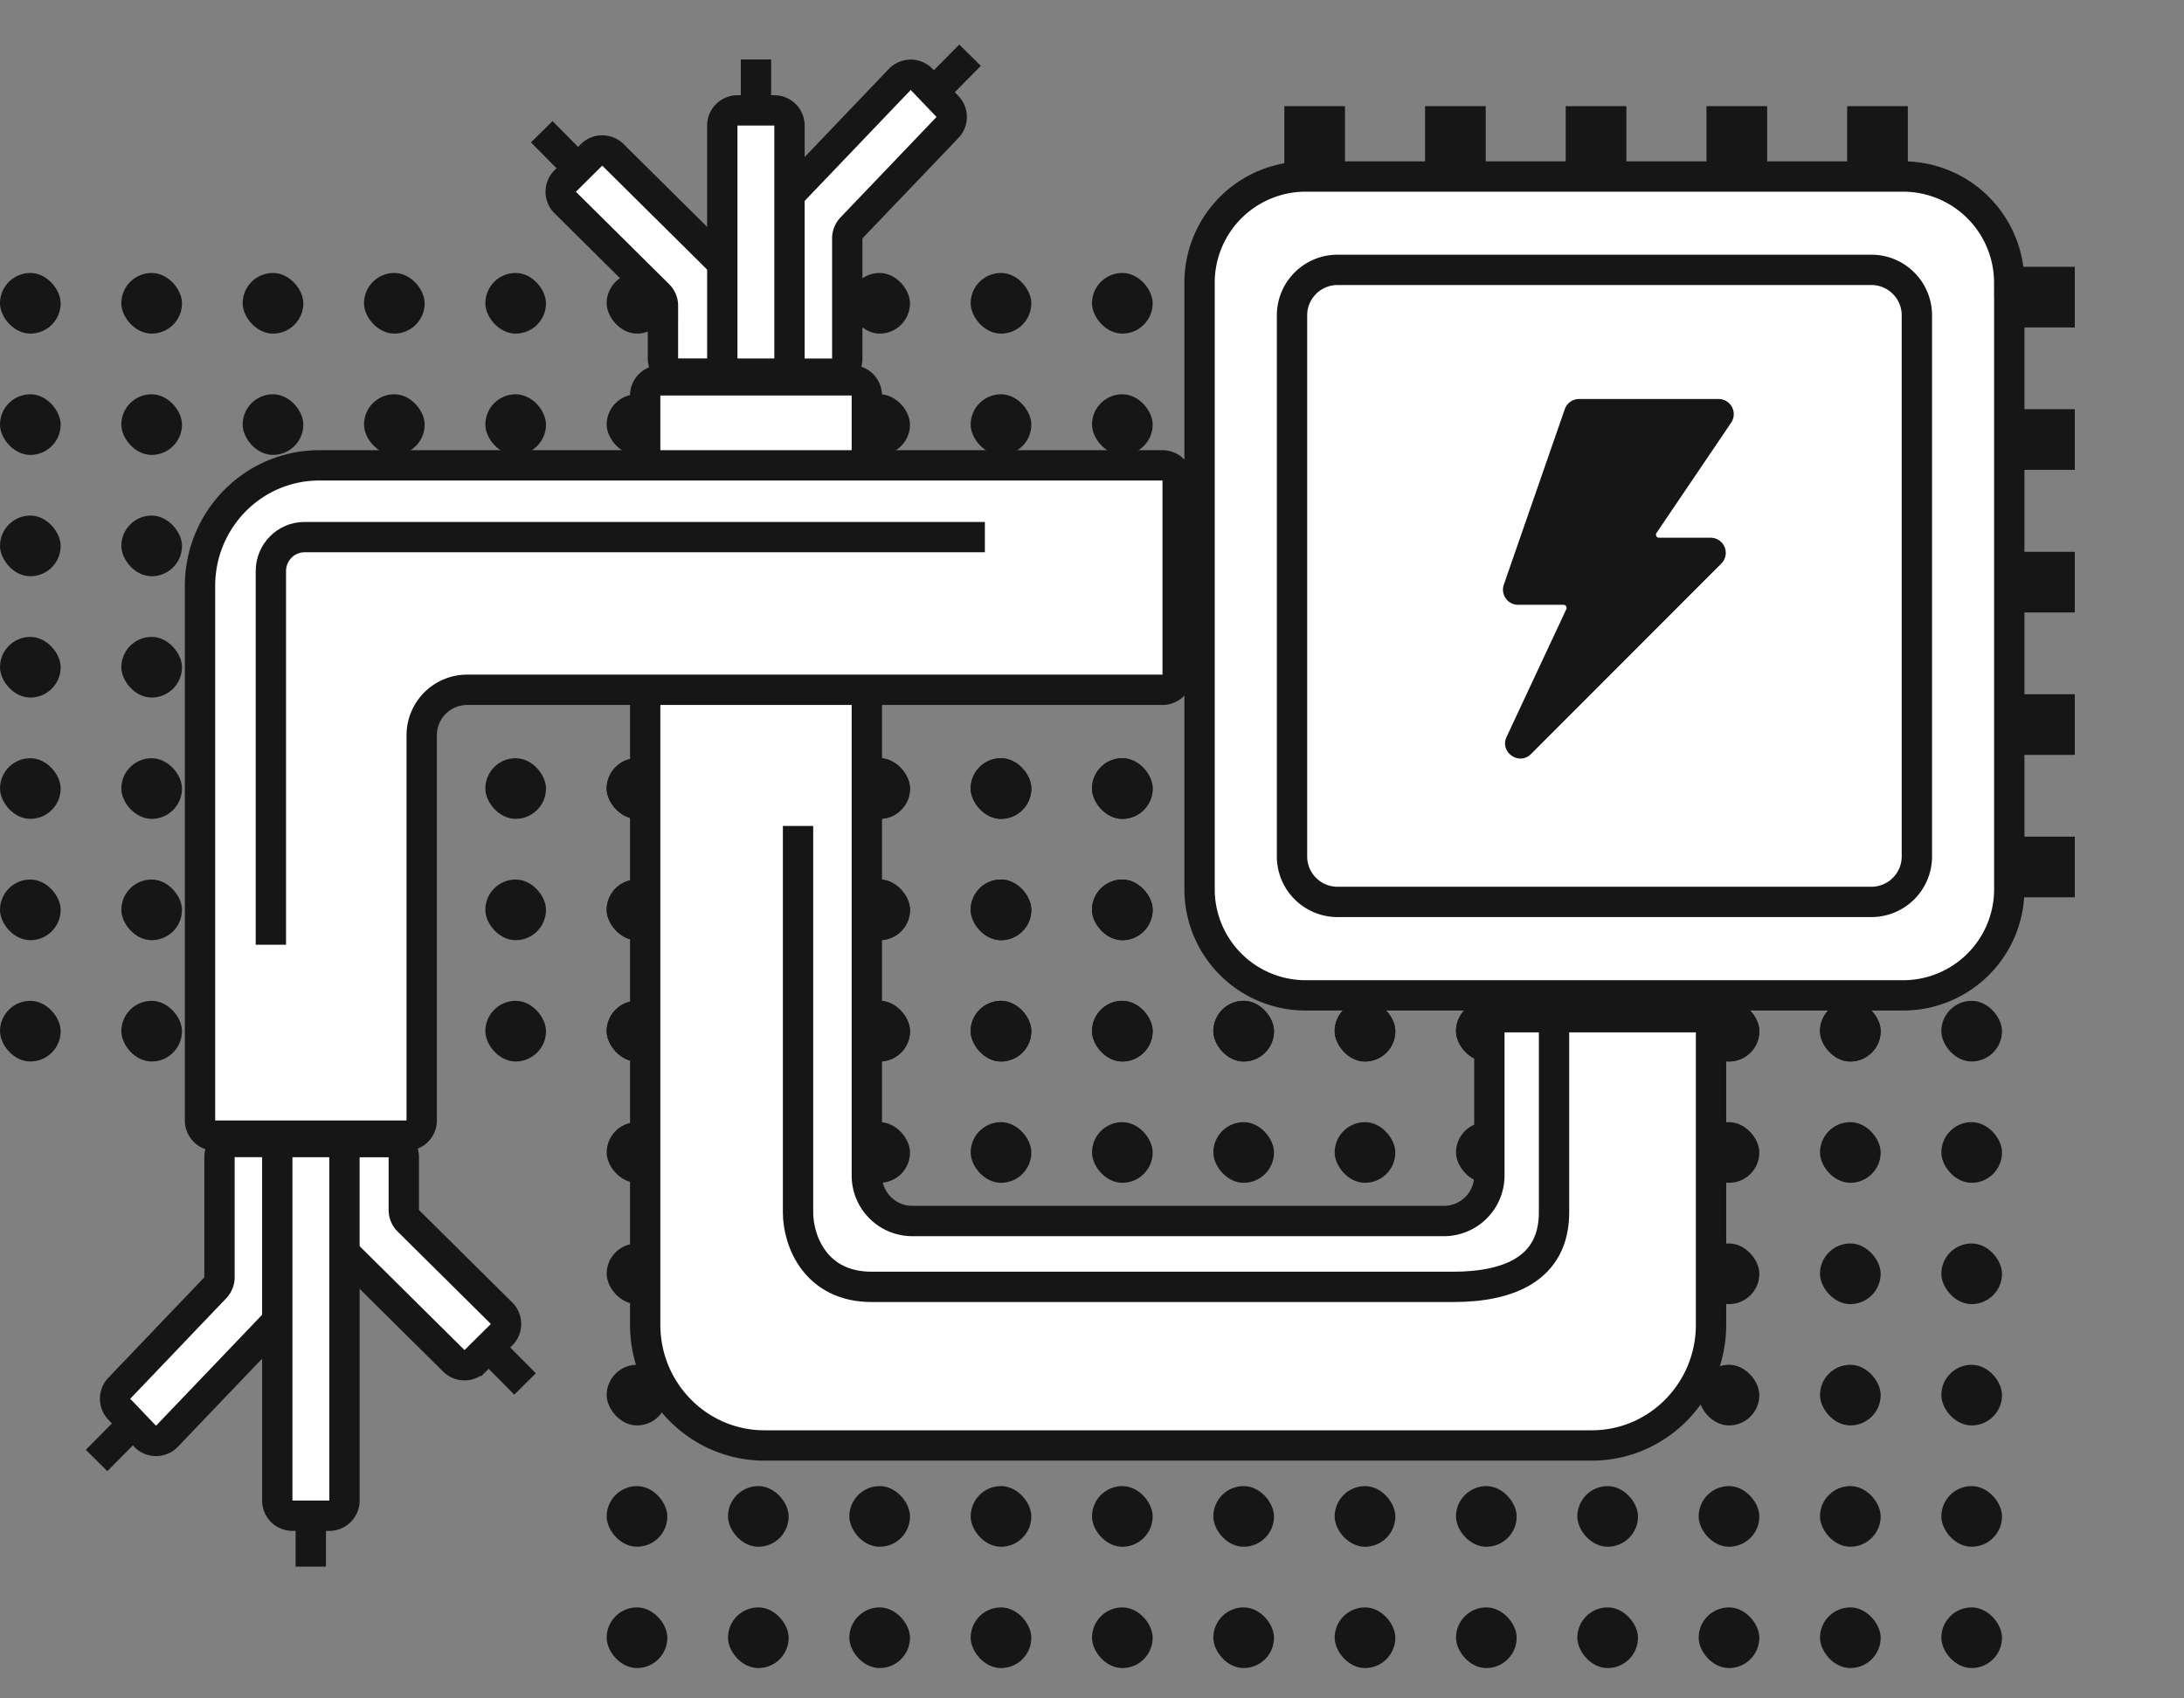
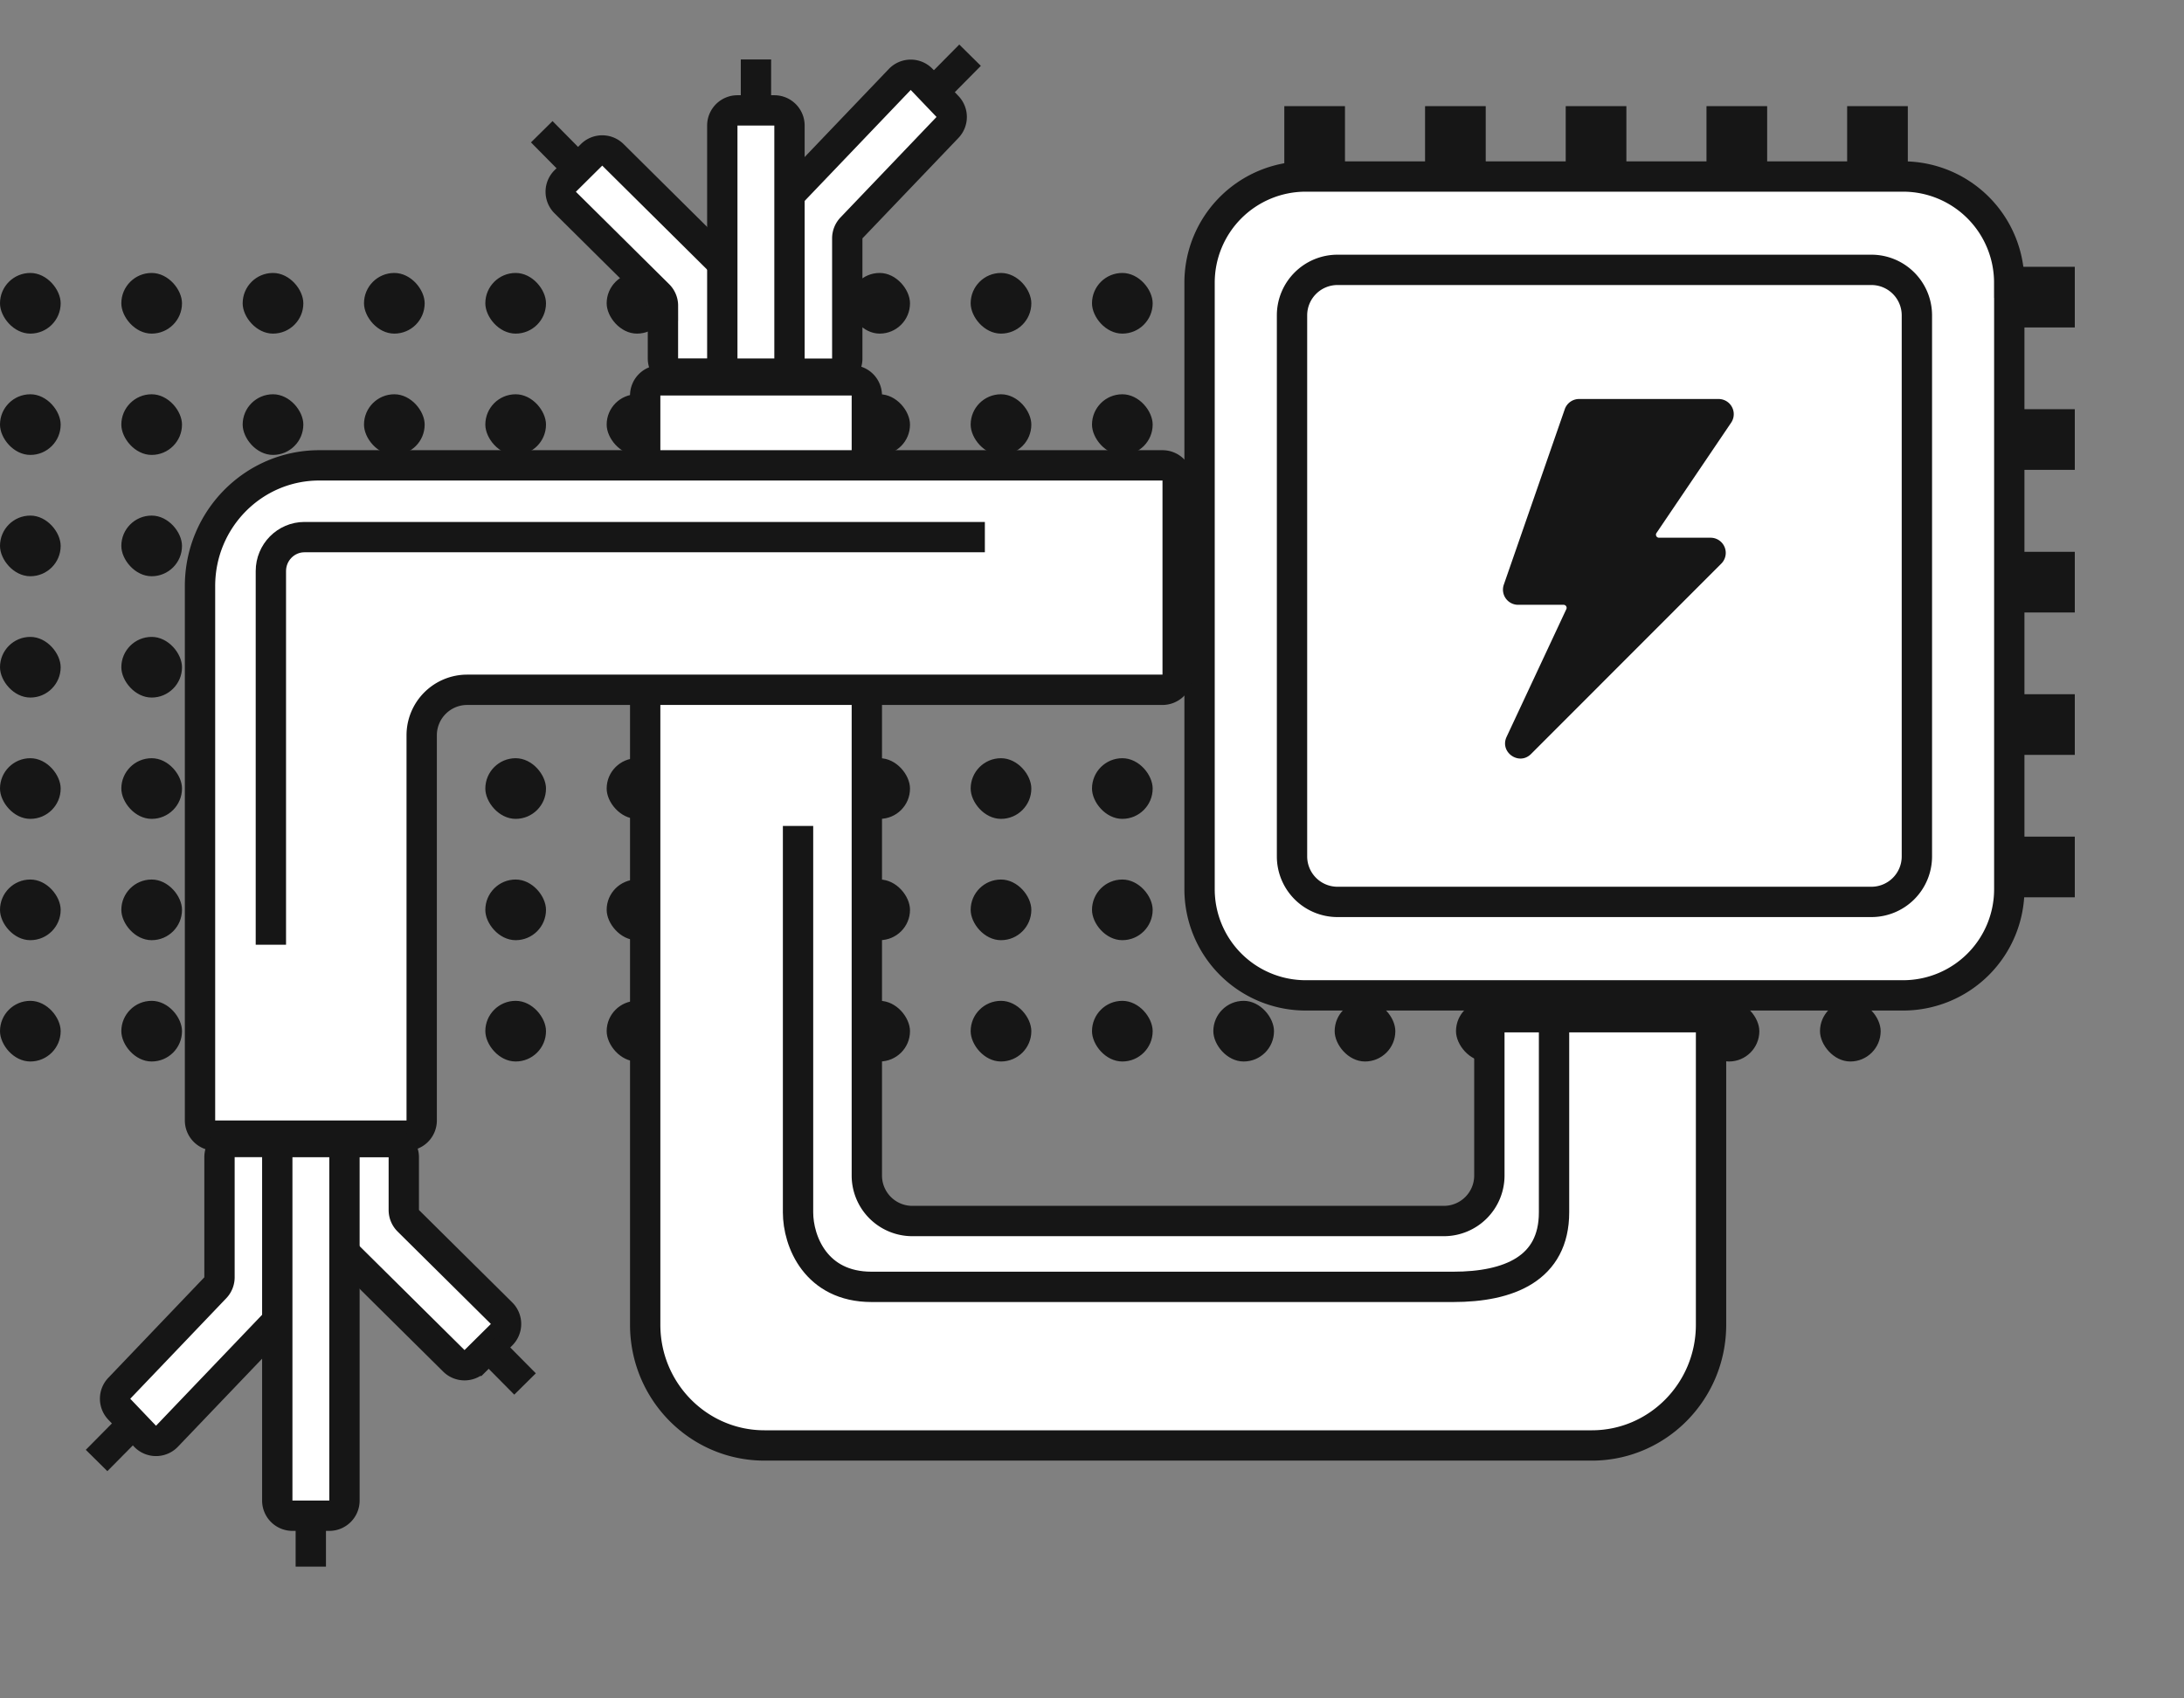
<svg xmlns="http://www.w3.org/2000/svg" width="72" height="56" fill="none">
  <rect width="100%" height="100%" fill="#808080" stroke="none" />
  <g clip-path="url(#a)" fill="#161616">
    <rect x="20" y="25" width="2" height="2" rx="1" />
    <rect x="24" y="25" width="2" height="2" rx="1" />
    <rect x="28" y="25" width="2" height="2" rx="1" />
    <rect x="32" y="25" width="2" height="2" rx="1" />
    <rect x="36" y="25" width="2" height="2" rx="1" />
    <rect x="40" y="25" width="2" height="2" rx="1" />
    <rect x="44" y="25" width="2" height="2" rx="1" />
    <rect x="48" y="25" width="2" height="2" rx="1" />
    <rect x="52" y="25" width="2" height="2" rx="1" />
    <rect x="56" y="25" width="2" height="2" rx="1" />
    <rect x="60" y="25" width="2" height="2" rx="1" />
    <rect x="64" y="25" width="2" height="2" rx="1" />
    <rect x="20" y="29" width="2" height="2" rx="1" />
    <rect x="24" y="29" width="2" height="2" rx="1" />
    <rect x="28" y="29" width="2" height="2" rx="1" />
    <rect x="32" y="29" width="2" height="2" rx="1" />
    <rect x="36" y="29" width="2" height="2" rx="1" />
    <rect x="40" y="29" width="2" height="2" rx="1" />
    <rect x="44" y="29" width="2" height="2" rx="1" />
    <rect x="48" y="29" width="2" height="2" rx="1" />
    <rect x="52" y="29" width="2" height="2" rx="1" />
    <rect x="56" y="29" width="2" height="2" rx="1" />
    <rect x="60" y="29" width="2" height="2" rx="1" />
    <rect x="64" y="29" width="2" height="2" rx="1" />
    <rect x="20" y="33" width="2" height="2" rx="1" />
    <rect x="24" y="33" width="2" height="2" rx="1" />
    <rect x="28" y="33" width="2" height="2" rx="1" />
    <rect x="32" y="33" width="2" height="2" rx="1" />
    <rect x="36" y="33" width="2" height="2" rx="1" />
    <rect x="40" y="33" width="2" height="2" rx="1" />
-     <rect x="44" y="33" width="2" height="2" rx="1" />
    <rect x="48" y="33" width="2" height="2" rx="1" />
    <rect x="52" y="33" width="2" height="2" rx="1" />
    <rect x="56" y="33" width="2" height="2" rx="1" />
    <rect x="60" y="33" width="2" height="2" rx="1" />
    <rect x="64" y="33" width="2" height="2" rx="1" />
    <rect x="20" y="37" width="2" height="2" rx="1" />
    <rect x="24" y="37" width="2" height="2" rx="1" />
    <rect x="28" y="37" width="2" height="2" rx="1" />
    <rect x="32" y="37" width="2" height="2" rx="1" />
    <rect x="36" y="37" width="2" height="2" rx="1" />
    <rect x="40" y="37" width="2" height="2" rx="1" />
    <rect x="44" y="37" width="2" height="2" rx="1" />
    <rect x="48" y="37" width="2" height="2" rx="1" />
    <rect x="52" y="37" width="2" height="2" rx="1" />
    <rect x="56" y="37" width="2" height="2" rx="1" />
    <rect x="60" y="37" width="2" height="2" rx="1" />
    <rect x="64" y="37" width="2" height="2" rx="1" />
    <rect x="20" y="41" width="2" height="2" rx="1" />
    <rect x="24" y="41" width="2" height="2" rx="1" />
    <rect x="28" y="41" width="2" height="2" rx="1" />
    <rect x="32" y="41" width="2" height="2" rx="1" />
    <rect x="36" y="41" width="2" height="2" rx="1" />
-     <rect x="40" y="41" width="2" height="2" rx="1" />
    <rect x="44" y="41" width="2" height="2" rx="1" />
    <rect x="48" y="41" width="2" height="2" rx="1" />
    <rect x="52" y="41" width="2" height="2" rx="1" />
    <rect x="56" y="41" width="2" height="2" rx="1" />
    <rect x="60" y="41" width="2" height="2" rx="1" />
    <rect x="64" y="41" width="2" height="2" rx="1" />
    <rect x="20" y="45" width="2" height="2" rx="1" />
    <rect x="24" y="45" width="2" height="2" rx="1" />
    <rect x="28" y="45" width="2" height="2" rx="1" />
    <rect x="32" y="45" width="2" height="2" rx="1" />
    <rect x="36" y="45" width="2" height="2" rx="1" />
    <rect x="40" y="45" width="2" height="2" rx="1" />
    <rect x="44" y="45" width="2" height="2" rx="1" />
    <rect x="48" y="45" width="2" height="2" rx="1" />
-     <rect x="52" y="45" width="2" height="2" rx="1" />
    <rect x="56" y="45" width="2" height="2" rx="1" />
    <rect x="60" y="45" width="2" height="2" rx="1" />
    <rect x="64" y="45" width="2" height="2" rx="1" />
    <rect x="20" y="49" width="2" height="2" rx="1" />
    <rect x="24" y="49" width="2" height="2" rx="1" />
    <rect x="28" y="49" width="2" height="2" rx="1" />
    <rect x="32" y="49" width="2" height="2" rx="1" />
    <rect x="36" y="49" width="2" height="2" rx="1" />
    <rect x="40" y="49" width="2" height="2" rx="1" />
    <rect x="44" y="49" width="2" height="2" rx="1" />
    <rect x="48" y="49" width="2" height="2" rx="1" />
    <rect x="52" y="49" width="2" height="2" rx="1" />
    <rect x="56" y="49" width="2" height="2" rx="1" />
    <rect x="60" y="49" width="2" height="2" rx="1" />
    <rect x="64" y="49" width="2" height="2" rx="1" />
    <rect x="20" y="53" width="2" height="2" rx="1" />
    <rect x="24" y="53" width="2" height="2" rx="1" />
    <rect x="28" y="53" width="2" height="2" rx="1" />
    <rect x="32" y="53" width="2" height="2" rx="1" />
    <rect x="36" y="53" width="2" height="2" rx="1" />
    <rect x="40" y="53" width="2" height="2" rx="1" />
    <rect x="44" y="53" width="2" height="2" rx="1" />
    <rect x="48" y="53" width="2" height="2" rx="1" />
    <rect x="52" y="53" width="2" height="2" rx="1" />
    <rect x="56" y="53" width="2" height="2" rx="1" />
    <rect x="60" y="53" width="2" height="2" rx="1" />
    <rect x="64" y="53" width="2" height="2" rx="1" />
  </g>
  <g clip-path="url(#b)" fill="#161616">
    <rect y="9" width="2" height="2" rx="1" />
    <rect x="4" y="9" width="2" height="2" rx="1" />
    <rect x="8" y="9" width="2" height="2" rx="1" />
    <rect x="12" y="9" width="2" height="2" rx="1" />
    <rect x="16" y="9" width="2" height="2" rx="1" />
    <rect x="20" y="9" width="2" height="2" rx="1" />
    <rect x="24" y="9" width="2" height="2" rx="1" />
    <rect x="28" y="9" width="2" height="2" rx="1" />
    <rect x="32" y="9" width="2" height="2" rx="1" />
    <rect x="36" y="9" width="2" height="2" rx="1" />
    <rect x="40" y="9" width="2" height="2" rx="1" />
    <rect x="44" y="9" width="2" height="2" rx="1" />
    <rect x="48" y="9" width="2" height="2" rx="1" />
    <rect x="52" y="9" width="2" height="2" rx="1" />
    <rect x="56" y="9" width="2" height="2" rx="1" />
    <rect x="60" y="9" width="2" height="2" rx="1" />
    <rect y="13" width="2" height="2" rx="1" />
    <rect x="4" y="13" width="2" height="2" rx="1" />
    <rect x="8" y="13" width="2" height="2" rx="1" />
    <rect x="12" y="13" width="2" height="2" rx="1" />
    <rect x="16" y="13" width="2" height="2" rx="1" />
    <rect x="20" y="13" width="2" height="2" rx="1" />
    <rect x="24" y="13" width="2" height="2" rx="1" />
    <rect x="28" y="13" width="2" height="2" rx="1" />
    <rect x="32" y="13" width="2" height="2" rx="1" />
    <rect x="36" y="13" width="2" height="2" rx="1" />
    <rect x="40" y="13" width="2" height="2" rx="1" />
    <rect x="44" y="13" width="2" height="2" rx="1" />
    <rect x="48" y="13" width="2" height="2" rx="1" />
    <rect x="52" y="13" width="2" height="2" rx="1" />
    <rect x="56" y="13" width="2" height="2" rx="1" />
    <rect x="60" y="13" width="2" height="2" rx="1" />
    <rect y="17" width="2" height="2" rx="1" />
    <rect x="4" y="17" width="2" height="2" rx="1" />
    <rect x="8" y="17" width="2" height="2" rx="1" />
    <rect x="12" y="17" width="2" height="2" rx="1" />
    <rect x="16" y="17" width="2" height="2" rx="1" />
    <rect x="20" y="17" width="2" height="2" rx="1" />
    <rect x="24" y="17" width="2" height="2" rx="1" />
    <rect x="28" y="17" width="2" height="2" rx="1" />
    <rect x="32" y="17" width="2" height="2" rx="1" />
    <rect x="36" y="17" width="2" height="2" rx="1" />
    <rect x="40" y="17" width="2" height="2" rx="1" />
    <rect x="44" y="17" width="2" height="2" rx="1" />
    <rect x="48" y="17" width="2" height="2" rx="1" />
    <rect x="52" y="17" width="2" height="2" rx="1" />
    <rect x="56" y="17" width="2" height="2" rx="1" />
    <rect x="60" y="17" width="2" height="2" rx="1" />
    <rect y="21" width="2" height="2" rx="1" />
    <rect x="4" y="21" width="2" height="2" rx="1" />
    <rect x="8" y="21" width="2" height="2" rx="1" />
    <rect x="12" y="21" width="2" height="2" rx="1" />
    <rect x="16" y="21" width="2" height="2" rx="1" />
    <rect x="20" y="21" width="2" height="2" rx="1" />
    <rect x="24" y="21" width="2" height="2" rx="1" />
    <rect x="28" y="21" width="2" height="2" rx="1" />
    <rect x="32" y="21" width="2" height="2" rx="1" />
    <rect x="36" y="21" width="2" height="2" rx="1" />
    <rect x="40" y="21" width="2" height="2" rx="1" />
    <rect x="44" y="21" width="2" height="2" rx="1" />
    <rect x="48" y="21" width="2" height="2" rx="1" />
    <rect x="52" y="21" width="2" height="2" rx="1" />
    <rect x="56" y="21" width="2" height="2" rx="1" />
    <rect x="60" y="21" width="2" height="2" rx="1" />
    <rect y="25" width="2" height="2" rx="1" />
    <rect x="4" y="25" width="2" height="2" rx="1" />
    <rect x="8" y="25" width="2" height="2" rx="1" />
    <rect x="12" y="25" width="2" height="2" rx="1" />
    <rect x="16" y="25" width="2" height="2" rx="1" />
    <rect x="20" y="25" width="2" height="2" rx="1" />
    <rect x="24" y="25" width="2" height="2" rx="1" />
    <rect x="28" y="25" width="2" height="2" rx="1" />
    <rect x="32" y="25" width="2" height="2" rx="1" />
    <rect x="36" y="25" width="2" height="2" rx="1" />
    <rect x="40" y="25" width="2" height="2" rx="1" />
    <rect x="44" y="25" width="2" height="2" rx="1" />
    <rect x="48" y="25" width="2" height="2" rx="1" />
    <rect x="52" y="25" width="2" height="2" rx="1" />
    <rect x="56" y="25" width="2" height="2" rx="1" />
    <rect x="60" y="25" width="2" height="2" rx="1" />
    <rect y="29" width="2" height="2" rx="1" />
    <rect x="4" y="29" width="2" height="2" rx="1" />
    <rect x="8" y="29" width="2" height="2" rx="1" />
    <rect x="12" y="29" width="2" height="2" rx="1" />
    <rect x="16" y="29" width="2" height="2" rx="1" />
    <rect x="20" y="29" width="2" height="2" rx="1" />
    <rect x="24" y="29" width="2" height="2" rx="1" />
    <rect x="28" y="29" width="2" height="2" rx="1" />
    <rect x="32" y="29" width="2" height="2" rx="1" />
    <rect x="36" y="29" width="2" height="2" rx="1" />
    <rect x="40" y="29" width="2" height="2" rx="1" />
    <rect x="44" y="29" width="2" height="2" rx="1" />
    <rect x="48" y="29" width="2" height="2" rx="1" />
    <rect x="52" y="29" width="2" height="2" rx="1" />
    <rect x="56" y="29" width="2" height="2" rx="1" />
    <rect x="60" y="29" width="2" height="2" rx="1" />
    <rect y="33" width="2" height="2" rx="1" />
    <rect x="4" y="33" width="2" height="2" rx="1" />
    <rect x="8" y="33" width="2" height="2" rx="1" />
    <rect x="12" y="33" width="2" height="2" rx="1" />
    <rect x="16" y="33" width="2" height="2" rx="1" />
    <rect x="20" y="33" width="2" height="2" rx="1" />
    <rect x="24" y="33" width="2" height="2" rx="1" />
    <rect x="28" y="33" width="2" height="2" rx="1" />
    <rect x="32" y="33" width="2" height="2" rx="1" />
    <rect x="36" y="33" width="2" height="2" rx="1" />
    <rect x="40" y="33" width="2" height="2" rx="1" />
    <rect x="44" y="33" width="2" height="2" rx="1" />
    <rect x="48" y="33" width="2" height="2" rx="1" />
    <rect x="52" y="33" width="2" height="2" rx="1" />
    <rect x="56" y="33" width="2" height="2" rx="1" />
    <rect x="60" y="33" width="2" height="2" rx="1" />
  </g>
  <path d="M66.24 9.32v20a3.5 3.5 0 0 1-3.5 3.5H43.046a3.5 3.5 0 0 1-3.5-3.5v-20a3.5 3.5 0 0 1 3.5-3.5h19.692a3.5 3.5 0 0 1 3.5 3.5z" fill="#fff" stroke="#161616" />
  <path d="M63.194 10.398v17.84a1.5 1.5 0 0 1-1.5 1.5h-17.6a1.5 1.5 0 0 1-1.5-1.5v-17.84a1.5 1.5 0 0 1 1.5-1.5h17.6a1.5 1.5 0 0 1 1.5 1.5z" fill="#fff" stroke="#161616" />
  <path d="M52.06 13.156h4.597a.5.5 0 0 1 .414.78l-2.461 3.637a.1.1 0 0 0 .083.157h1.7a.5.5 0 0 1 .354.853l-6.273 6.278c-.395.396-1.043-.058-.806-.565l1.969-4.211a.1.1 0 0 0-.09-.143h-1.499a.5.5 0 0 1-.472-.664l2.01-5.786a.5.5 0 0 1 .473-.336z" fill="#161616" />
  <path d="M68.4 28.586h-1.94M68.4 23.89h-1.94M68.4 19.195h-1.94M68.4 14.492h-1.94M68.4 9.797h-1.94M43.34 5.46V3.5M47.98 5.46V3.5M52.617 5.46V3.5M57.258 5.46V3.5M61.895 5.46V3.5" stroke="#161616" stroke-width="2" />
  <path d="M28.577 38.76a1.5 1.5 0 0 0 1.5 1.5H47.6a1.5 1.5 0 0 0 1.5-1.5v-4.72a.5.5 0 0 1 .5-.5h6.308a.5.5 0 0 1 .5.5v9.64c0 2.202-1.765 3.98-3.93 3.98H25.2c-2.165 0-3.93-1.778-3.93-3.98V13.04a.5.5 0 0 1 .5-.5h6.307a.5.5 0 0 1 .5.5v25.72z" fill="#fff" stroke="#161616" />
  <path d="M6.594 19.324c0-2.204 1.765-3.98 3.93-3.98h27.8a.5.5 0 0 1 .5.5v6.4a.5.5 0 0 1-.5.5H15.402a1.5 1.5 0 0 0-1.5 1.5v12.7a.5.5 0 0 1-.5.5H7.094a.5.5 0 0 1-.5-.5v-17.62z" fill="#fff" stroke="#161616" />
  <path fill-rule="evenodd" clip-rule="evenodd" d="M21.856 10.08a.5.5 0 0 0-.148-.355l-3.075-3.047a.5.5 0 0 1 0-.71l.869-.862a.5.5 0 0 1 .704 0L23.68 8.55c.262.26.409.61.409.978v2.29a.5.5 0 0 1-.5.5h-1.234a.5.5 0 0 1-.5-.5V10.08z" fill="#fff" stroke="#161616" />
  <path d="m17.86 4.344 1.245 1.26M24.922 3.78V1.96M30.734 3.08l1.246-1.26" stroke="#161616" />
  <path fill-rule="evenodd" clip-rule="evenodd" d="M30.386 2.62a.5.5 0 0 0-.723 0L26.15 6.296c-.255.267-.399.63-.399 1.009v4.517a.5.5 0 0 0 .5.5h1.181a.5.5 0 0 0 .5-.5V7.86a.5.5 0 0 1 .139-.346l3.165-3.312a.5.5 0 0 0 0-.691l-.85-.89z" fill="#fff" stroke="#161616" />
  <path fill-rule="evenodd" clip-rule="evenodd" d="M24.312 3.64a.5.5 0 0 0-.5.5v7.68a.5.5 0 0 0 .5.5h1.215a.5.5 0 0 0 .5-.5V4.14a.5.5 0 0 0-.5-.5h-1.215zM13.312 39.897a.5.5 0 0 0 .148.355l3.075 3.047a.5.5 0 0 1 0 .71l-.869.861a.5.5 0 0 1-.704 0l-3.475-3.443a1.377 1.377 0 0 1-.409-.978v-2.29a.5.5 0 0 1 .5-.5h1.234a.5.5 0 0 1 .5.5v1.738z" fill="#fff" stroke="#161616" />
  <path d="m17.309 45.633-1.247-1.26M10.246 49.836v1.82M32.468 17.71h-22.43c-.612 0-1.108.502-1.108 1.12v12.32M4.43 46.896l-1.246 1.26" stroke="#161616" />
  <path fill-rule="evenodd" clip-rule="evenodd" d="M4.782 47.356a.5.5 0 0 0 .723 0l3.513-3.675c.255-.268.399-.63.399-1.009v-4.518a.5.5 0 0 0-.5-.5H7.736a.5.5 0 0 0-.5.5v3.963a.5.5 0 0 1-.139.345l-3.165 3.313a.5.5 0 0 0 0 .69l.85.891z" fill="#fff" stroke="#161616" />
  <path fill-rule="evenodd" clip-rule="evenodd" d="M10.856 49.977a.5.5 0 0 0 .5-.5v-11.32a.5.5 0 0 0-.5-.5H9.641a.5.5 0 0 0-.5.5v11.32a.5.5 0 0 0 .5.5h1.215z" fill="#fff" stroke="#161616" />
  <path d="M26.309 27.234v12.74c0 .953.587 2.457 2.423 2.457h19.177c1.835 0 3.323-.6 3.323-2.457v-6.72" stroke="#161616" />
  <defs>
    <clipPath id="a">
-       <path fill="#fff" transform="translate(20 25)" d="M0 0h46v30H0z" />
+       <path fill="#fff" transform="translate(20 25)" d="M0 0v30H0z" />
    </clipPath>
    <clipPath id="b">
      <path fill="#fff" transform="translate(0 9)" d="M0 0h64v28H0z" />
    </clipPath>
  </defs>
</svg>